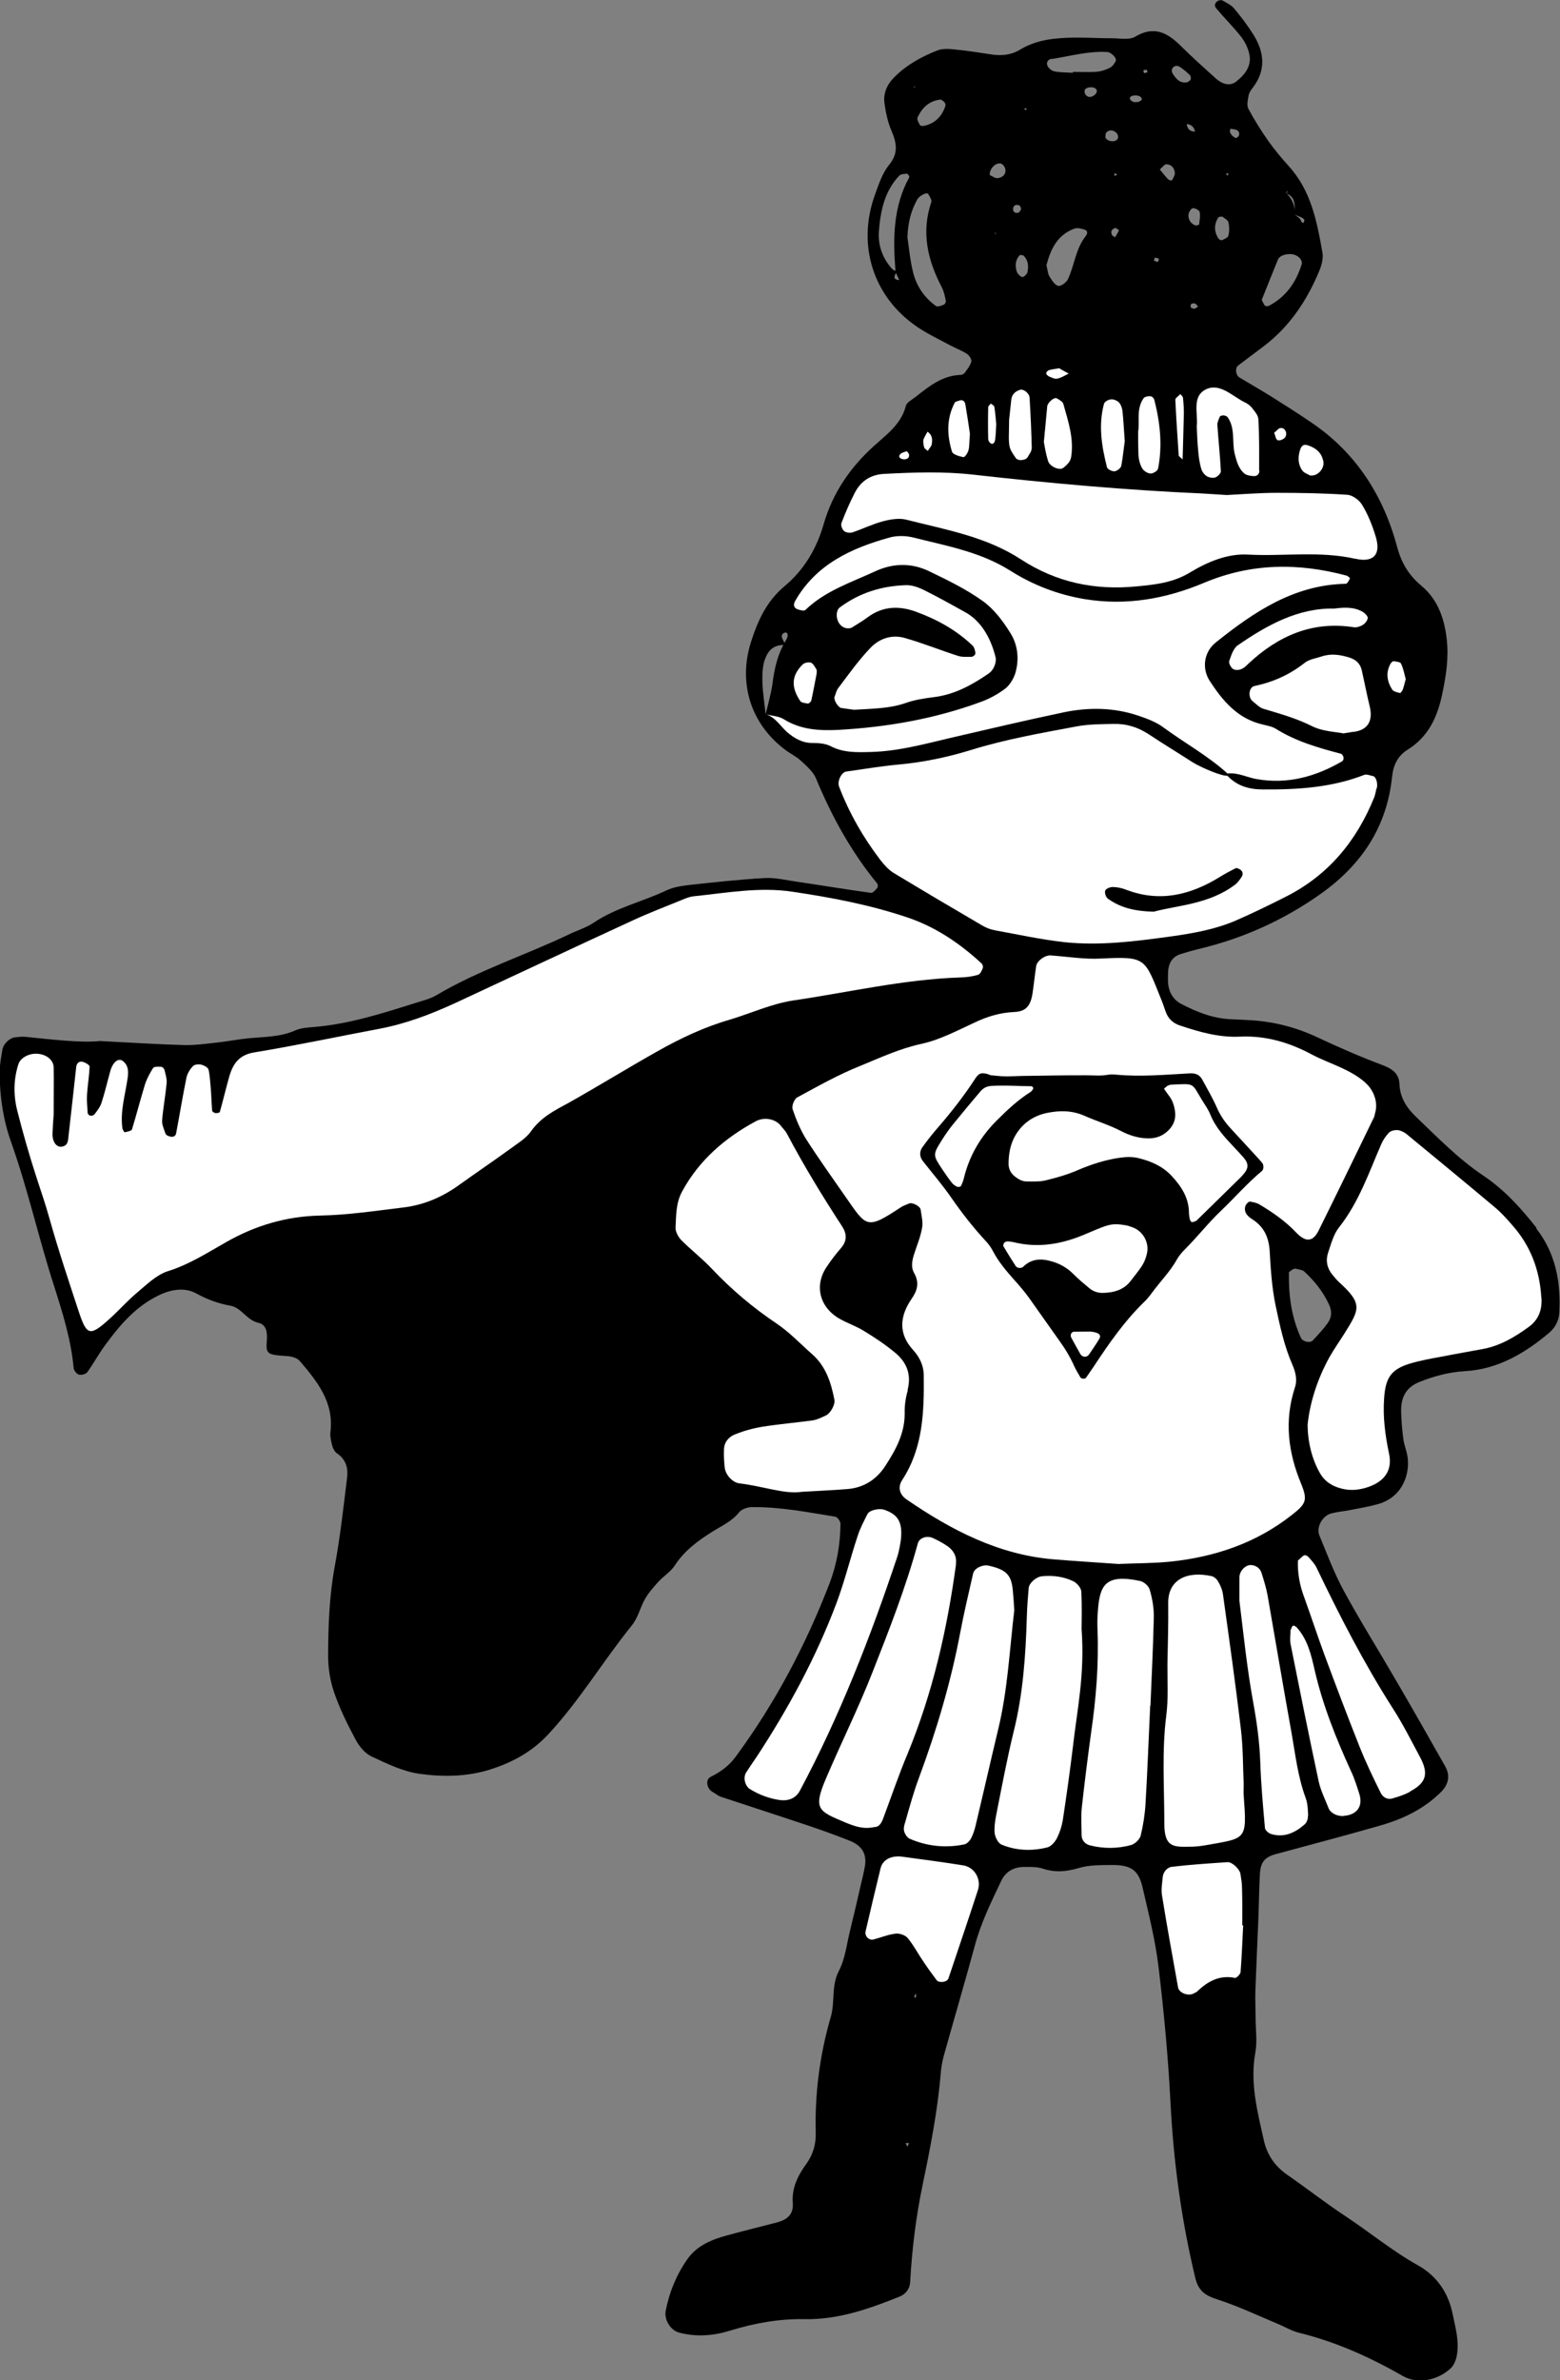
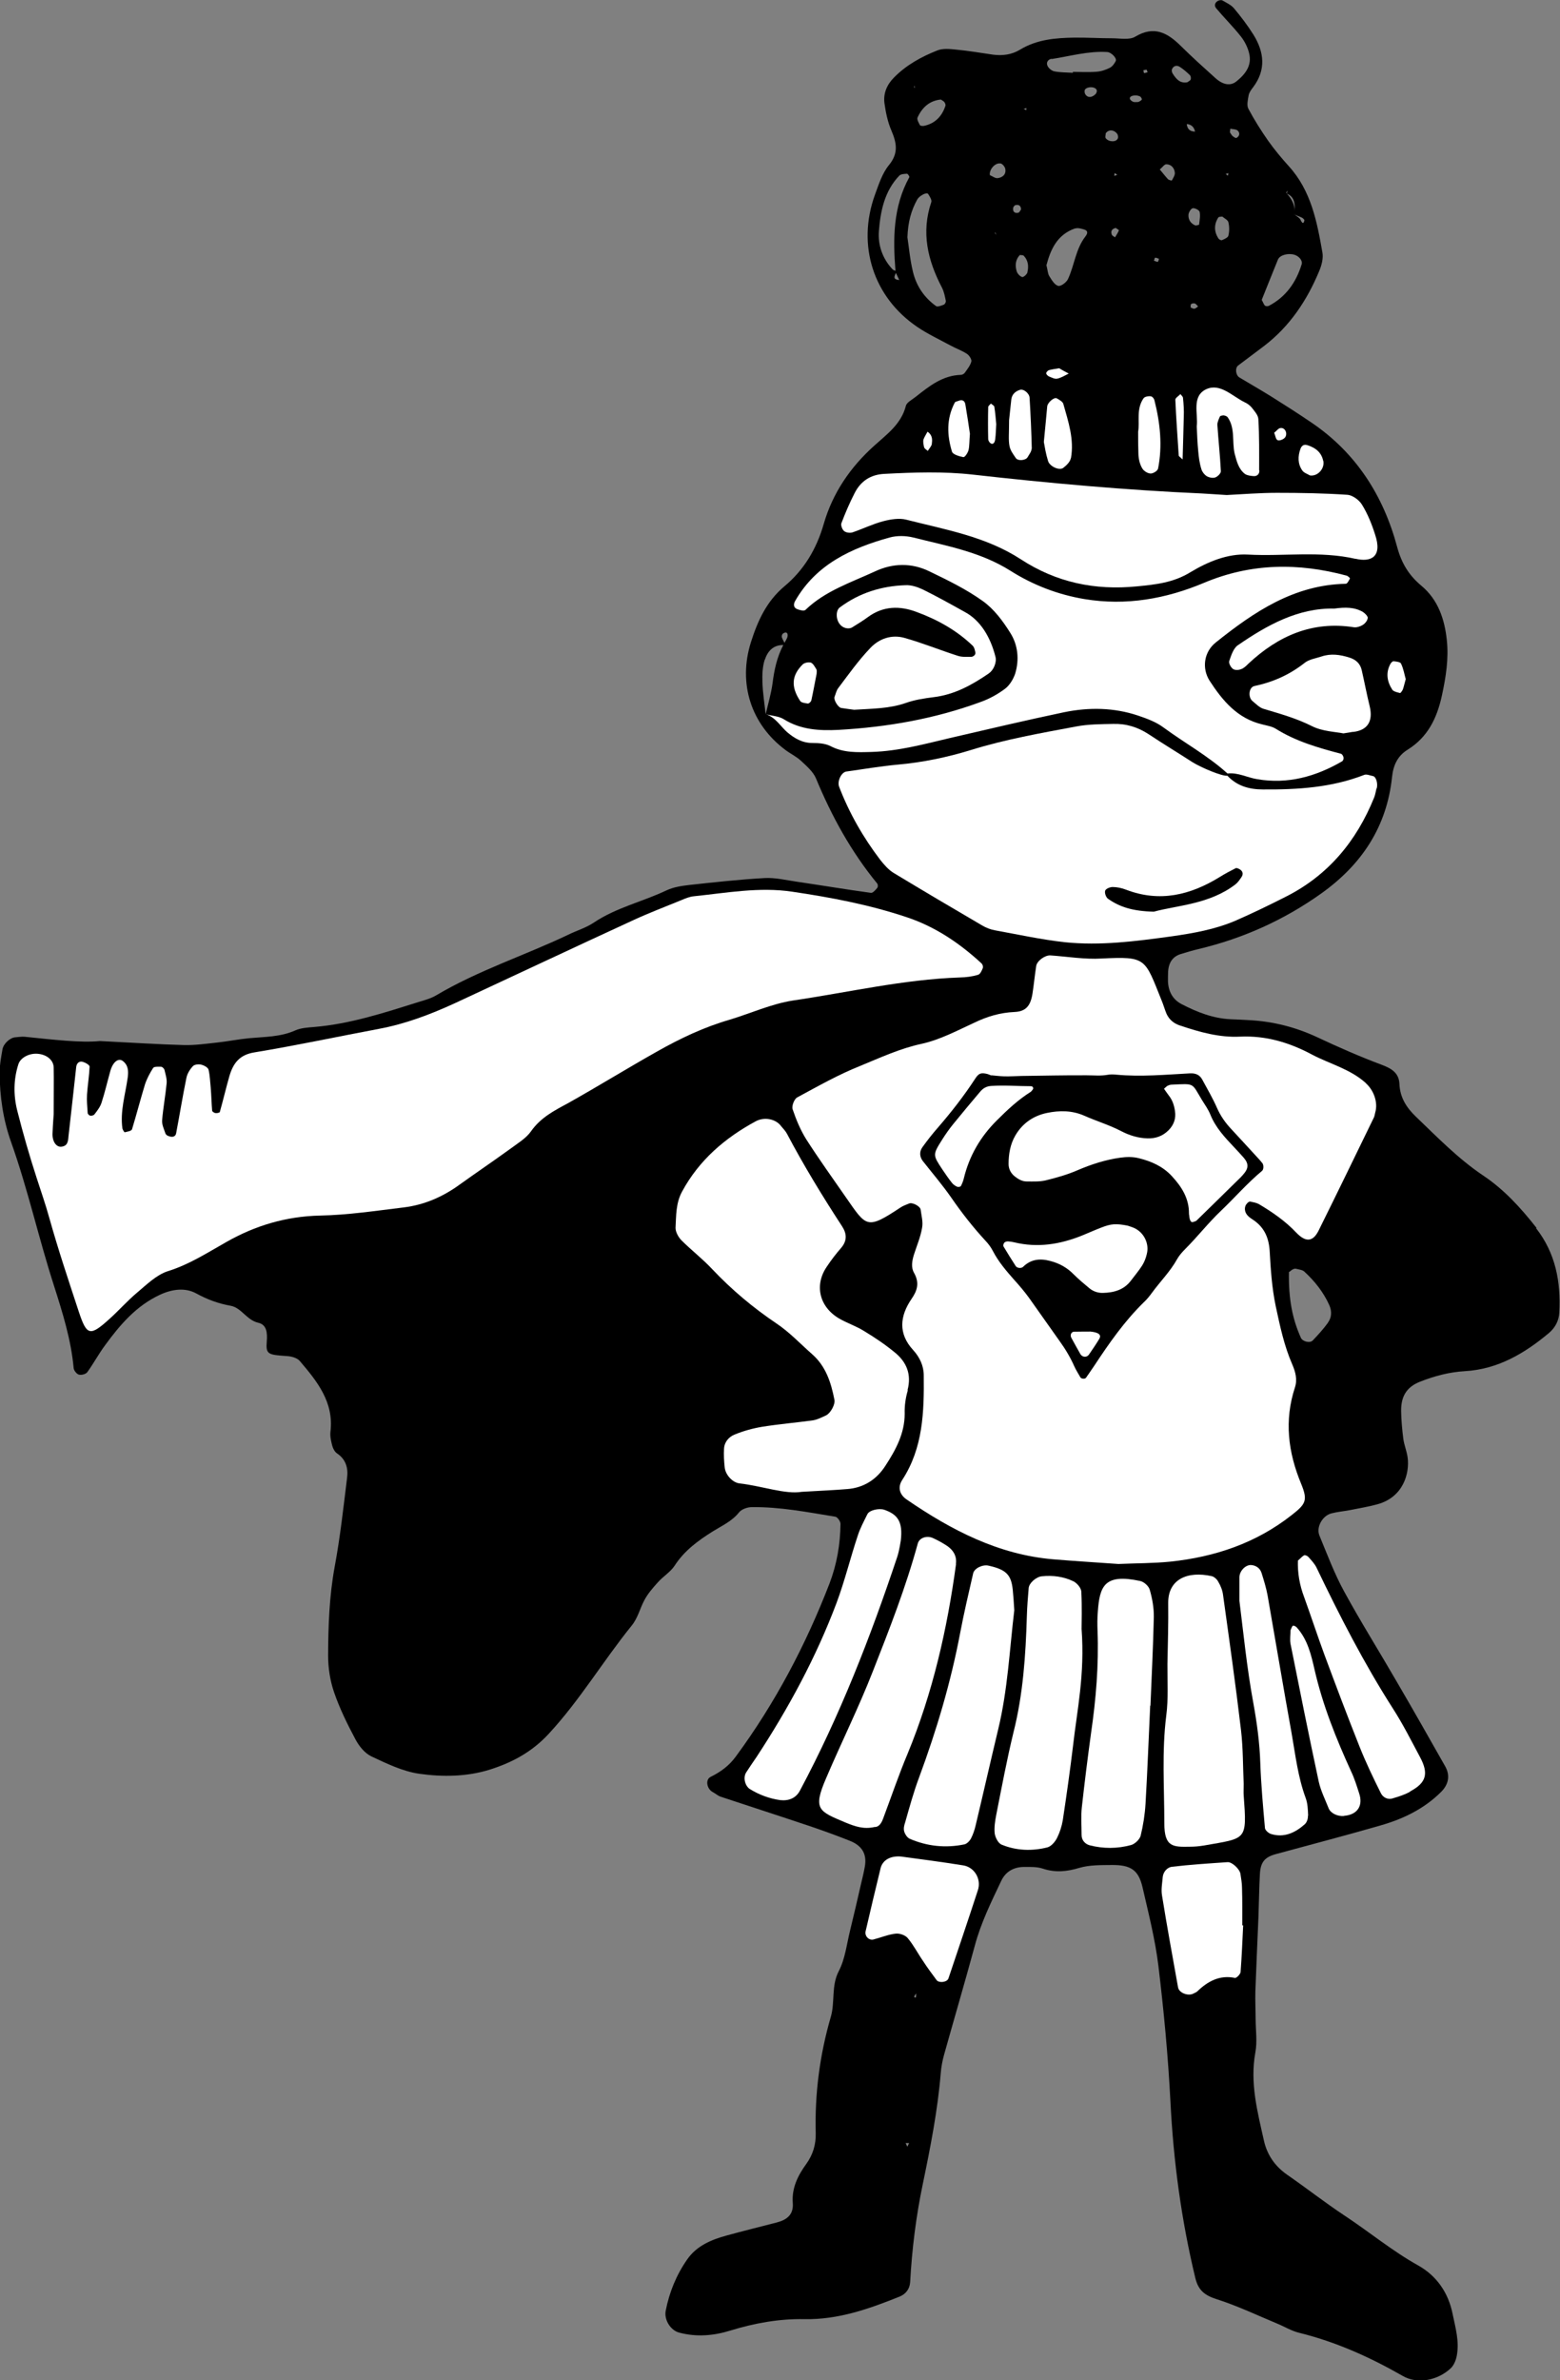
<svg xmlns="http://www.w3.org/2000/svg" id="Ebene_1" data-name="Ebene 1" viewBox="0 0 120.29 183.43">
  <rect x="0" y="0" width="120.29" height="183.43" fill="#808080" stroke="none" />
  <defs>
    <style>
      .cls-1 {
        fill: #fff;
      }
    </style>
  </defs>
  <g>
    <path d="M118.48,94.63c-1.2-1.53-2.5-2.96-4.12-4.04-1.92-1.29-3.52-2.94-5.18-4.53-.72-.69-1.23-1.47-1.27-2.52-.04-.84-.58-1.18-1.34-1.47-1.69-.63-3.35-1.36-4.99-2.13-1.67-.78-3.4-1.22-5.23-1.32-.48-.03-.97-.05-1.45-.07-1.36-.06-2.6-.55-3.78-1.16-.7-.36-1.03-.99-1.06-1.77,0-.24,0-.48.01-.72.04-.72.36-1.18.96-1.37.46-.14.92-.28,1.39-.39,3.43-.82,6.58-2.23,9.47-4.29,3.12-2.23,5.05-5.14,5.45-8.98.1-.94.45-1.63,1.21-2.1,1.55-.97,2.25-2.42,2.63-4.15.31-1.43.54-2.86.38-4.31-.17-1.59-.67-3.09-1.95-4.16-.96-.8-1.53-1.72-1.87-2.97-1.06-3.97-3.17-7.29-6.64-9.63-1-.68-2.02-1.33-3.04-1.97-.82-.51-1.66-.99-2.49-1.49-.29-.17-.35-.73-.1-.92.67-.51,1.35-1.01,2.02-1.52,1.97-1.51,3.3-3.51,4.24-5.78.18-.43.32-.96.24-1.41-.42-2.38-.87-4.76-2.59-6.65-.57-.63-1.11-1.28-1.6-1.97-.55-.79-1.07-1.61-1.52-2.46-.14-.27-.04-.69.02-1.03.04-.22.2-.44.35-.63,1.01-1.35.85-2.71.02-4.05-.45-.71-.96-1.39-1.5-2.03-.22-.26-.57-.42-.88-.6-.08-.05-.22-.03-.32.01-.25.11-.36.37-.17.59.62.74,1.31,1.42,1.91,2.18.29.37.52.83.63,1.29.23.94-.29,1.61-.99,2.17-.44.35-1.01.28-1.61-.26-.9-.81-1.8-1.62-2.66-2.47-1.03-1.02-2.06-1.6-3.53-.72-.45.27-1.18.12-1.78.12-.97,0-1.93-.06-2.9-.05-1.46.02-2.9.14-4.2.93-.64.39-1.36.48-2.1.38-.95-.14-1.9-.3-2.86-.39-.47-.05-1-.1-1.42.07-1.24.49-2.4,1.13-3.35,2.1-.54.55-.82,1.22-.72,1.97.1.71.25,1.44.53,2.09.41.96.57,1.75-.18,2.67-.52.63-.79,1.49-1.08,2.28-1.42,3.9-.13,7.91,3.28,10.21.8.54,1.68.95,2.53,1.41.42.23.88.39,1.28.65.18.12.38.43.34.59-.08.31-.31.59-.5.86-.06.09-.2.17-.31.17-1.41.04-2.44.87-3.48,1.69-.27.22-.69.42-.76.7-.36,1.41-1.47,2.19-2.44,3.07-1.85,1.66-3.21,3.66-3.89,6.02-.56,1.95-1.53,3.56-3.04,4.82-1.37,1.15-2.05,2.65-2.57,4.28-1.02,3.2,0,6.36,2.67,8.34.39.29.84.5,1.19.83.43.4.93.83,1.15,1.35,1.21,2.92,2.71,5.65,4.72,8.1.06.07.07.27,0,.34-.13.16-.34.4-.48.38-1.91-.26-3.81-.58-5.72-.86-.83-.12-1.68-.33-2.5-.28-1.93.11-3.85.32-5.77.53-.6.07-1.22.16-1.76.41-1.85.88-3.89,1.33-5.62,2.49-.59.4-1.31.61-1.96.93-3.38,1.61-6.97,2.76-10.2,4.68-.41.24-.89.37-1.35.51-2.65.83-5.29,1.7-8.09,1.93-.48.04-.99.07-1.42.26-1.14.51-2.35.49-3.55.6-.84.08-1.67.25-2.51.34-.84.09-1.68.21-2.51.19-1.93-.05-3.86-.18-6.5-.31-1.47.15-3.63-.11-5.79-.33-.24-.02-.48.02-.72.04-.4.02-.92.48-1,.93-.1.59-.22,1.19-.22,1.79.01,1.82.27,3.63.88,5.34,1.3,3.65,2.13,7.43,3.32,11.11.66,2.07,1.31,4.14,1.51,6.33.02.19.24.46.41.5.19.05.53-.04.64-.19.49-.68.89-1.43,1.39-2.1,1.15-1.57,2.39-3.02,4.22-3.87.95-.44,1.95-.56,2.79-.1.86.47,1.7.78,2.65.95.84.15,1.23,1.1,2.13,1.31.64.14.72.74.66,1.45-.08.99.09,1.02,1.58,1.12.33.02.76.14.96.37,1.34,1.57,2.65,3.18,2.37,5.47-.04.35.05.72.14,1.07.06.22.19.47.37.59.7.47.87,1.16.77,1.9-.28,2.27-.53,4.56-.95,6.81-.42,2.28-.5,4.57-.51,6.86,0,.95.15,1.94.46,2.84.43,1.25,1.02,2.45,1.65,3.63.27.51.71,1.06,1.21,1.3,1.19.56,2.44,1.17,3.72,1.35,1.78.25,3.64.23,5.39-.31,1.73-.54,3.28-1.36,4.58-2.77,2.4-2.59,4.19-5.61,6.39-8.33.48-.59.63-1.29.96-1.92.27-.53.68-1,1.08-1.44.4-.45.96-.78,1.28-1.27.75-1.16,1.81-1.93,2.94-2.64.71-.44,1.48-.78,2.03-1.47.19-.24.64-.4.97-.4,2.18-.03,4.32.39,6.46.74.16.03.39.36.39.55-.02,1.58-.28,3.11-.85,4.6-1.84,4.76-4.2,9.23-7.23,13.34-.52.71-1.17,1.18-1.94,1.56-.42.21-.29.93.17,1.17.21.11.4.29.62.36,2.29.76,4.59,1.5,6.88,2.27,1.03.35,2.05.72,3.06,1.12.96.38,1.33,1.03,1.17,1.97-.08.47-.2.94-.31,1.41-.27,1.18-.54,2.35-.83,3.53-.26,1.05-.38,2.19-.87,3.13-.6,1.15-.28,2.38-.62,3.54-.85,2.92-1.24,5.91-1.16,8.96.02.88-.22,1.66-.73,2.37-.65.89-1.13,1.86-1.04,3.01.07.91-.47,1.3-1.24,1.5-1.28.33-2.57.65-3.85,1-1.18.32-2.31.79-3.04,1.83-.84,1.2-1.39,2.53-1.67,3.98-.13.7.38,1.51,1.05,1.68,1.33.35,2.64.24,3.93-.16,1.86-.57,3.77-.92,5.71-.88,2.61.05,4.99-.79,7.35-1.74.47-.19.78-.59.81-1.11.14-2.54.45-5.05.97-7.54.59-2.84,1.15-5.68,1.39-8.58.04-.48.13-.96.26-1.42.78-2.79,1.6-5.57,2.36-8.37.47-1.77,1.27-3.39,2.05-5.03.34-.71.97-1.06,1.76-1.06.48,0,.99-.02,1.44.13.97.32,1.86.23,2.82-.06.79-.23,1.67-.21,2.51-.22,1.46-.01,2.05.39,2.36,1.72.46,2,.97,4,1.22,6.03.42,3.48.75,6.97.93,10.47.23,4.6.84,9.13,1.92,13.61.23.96.74,1.34,1.64,1.63,1.6.51,3.13,1.24,4.69,1.89.56.23,1.09.56,1.67.7,2.84.7,5.47,1.88,8,3.33,1.12.65,2.69.35,3.7-.6.24-.23.4-.62.46-.96.21-1.1-.1-2.15-.32-3.22-.33-1.65-1.24-2.94-2.64-3.73-2.01-1.12-3.78-2.59-5.69-3.85-1.51-1-2.94-2.12-4.43-3.15-.95-.66-1.55-1.55-1.79-2.63-.5-2.23-1.09-4.45-.66-6.8.15-.82.03-1.68.02-2.53,0-.72-.04-1.45-.02-2.17.07-1.93.16-3.86.24-5.79.04-1.09.05-2.18.11-3.26.05-.93.39-1.3,1.23-1.53,2.68-.73,5.37-1.43,8.04-2.2,1.76-.5,3.39-1.28,4.71-2.6.56-.56.71-1.25.31-1.96-1.25-2.21-2.5-4.41-3.78-6.6-1.33-2.3-2.75-4.56-4.02-6.89-.75-1.37-1.3-2.85-1.9-4.3-.27-.65.24-1.54.93-1.71.46-.12.95-.16,1.42-.25.71-.14,1.43-.26,2.12-.45,1.99-.54,2.5-2.38,2.33-3.62-.07-.48-.26-.93-.33-1.41-.09-.72-.16-1.44-.17-2.16-.01-1.05.36-1.82,1.44-2.25,1.14-.45,2.28-.75,3.5-.82,2.52-.15,4.59-1.37,6.47-2.95.47-.4.76-.95.79-1.58.12-2.35-.29-4.56-1.79-6.48ZM100.58,16.99c-.07.29-.16.24-.31-.07-.08-.15-.28-.25-.43-.37.19.08.38.14.56.23.08.04.19.15.18.21ZM99.83,16.55s0,0-.01,0c.08-.65-.17-1.18-.59-1.63.75.34.58,1.03.6,1.64ZM99.31,14.67l-.09.23s-.03-.04-.05-.06l.14-.16ZM98.55,19.99c.14-.33.76-.5,1.25-.36.38.11.66.47.57.74-.43,1.39-1.21,2.51-2.53,3.2-.08.04-.23.04-.29-.01-.09-.06-.12-.2-.26-.45.39-.97.82-2.05,1.26-3.13ZM72.56,7.68c.09.06.2.11.26.19.06.08.11.21.08.29-.27.81-.8,1.36-1.65,1.54-.1.02-.28,0-.31-.05-.1-.18-.25-.44-.19-.59.35-.77.91-1.3,1.8-1.39ZM70.55,6.75s-.02,0-.06.01l.03-.18.03.17ZM69.08,21.03c.09.18.17.36.26.55-.54-.04-.35-.31-.26-.55ZM69.05,20.87c-.08-.03-.18-.06-.23-.12-.78-.82-1.13-1.88-1.05-2.93.12-1.54.43-3.09,1.57-4.28.12-.13.4-.14.6-.15.06,0,.2.21.18.26-1.26,2.28-1.27,4.74-1.07,7.23ZM72.8,23.47c-.2.08-.5.2-.62.12-.91-.65-1.52-1.55-1.78-2.63-.23-.93-.31-1.89-.43-2.67.04-1.15.28-2.06.76-2.92.16-.28.73-.59.84-.42.12.19.3.46.24.63-.79,2.33-.28,4.48.82,6.58.16.31.23.67.3,1.02.02.09-.06.26-.14.29ZM94.87,9.92c.19.04.43.03.56.14.21.19.15.44-.09.57-.06.03-.21-.07-.3-.15-.08-.07-.13-.18-.2-.28,0-.1.02-.19.03-.29ZM94.72,13.34l-.03.2-.18-.13.21-.07ZM93.96,16.75c.04-.06.19-.04.29-.06.16.14.43.26.47.44.08.33.08.7,0,1.03-.03.15-.31.27-.5.35-.06.03-.22-.06-.27-.13-.34-.54-.35-1.09,0-1.63ZM92.5,16.31c.07.32,0,.66-.04,1,0,.03-.18.05-.27.07-.37-.14-.56-.44-.55-.8,0-.19.17-.48.32-.53.15-.04.51.14.54.27ZM92.38,23.62c-.09.06-.18.16-.28.17-.09.02-.19-.06-.29-.09,0-.09-.01-.22.03-.26.08-.06.21-.08.3-.05.09.03.16.15.24.22ZM92.15,10.14c-.39,0-.6-.19-.64-.58.36.03.56.23.64.58ZM90.37,5.34c.1-.25.34-.34.58-.2.29.18.55.41.8.65.07.07.1.24.06.34-.03.09-.17.14-.25.21-.58.11-.87-.26-1.13-.66-.06-.09-.1-.25-.06-.34ZM89.93,12.66c.38,0,.63.29.66.65.02.19-.13.41-.23.6,0,.02-.23-.03-.3-.1-.22-.24-.42-.5-.63-.75.21-.17.35-.4.5-.4ZM89.07,19.86c.1,0,.2.05.3.09-.03.08-.06.23-.09.23-.1,0-.2-.06-.3-.09.03-.08.06-.23.09-.23ZM88.42,5.37s.05.13.07.2c-.09.02-.18.06-.27.06-.02,0-.04-.14-.06-.21.09-.02.18-.06.26-.04ZM87.92,7.44c.07.04.15.2.12.24-.06.09-.18.13-.26.18-.13,0-.25.02-.36,0-.1-.03-.21-.1-.27-.19-.17-.26.38-.43.77-.23ZM86.02,17.56c.09.06.27.17.26.19-.08.19-.19.36-.3.54-.09-.07-.22-.12-.25-.21-.1-.27.01-.44.29-.51ZM85.92,13.56l.02-.22.22.13-.25.09ZM86.19,10.67c-.11.3-.7.29-.93-.02-.06-.08,0-.23,0-.37.2-.31.63-.31.89.04.06.08.08.25.05.35ZM81.09,4.55c1.42-.22,2.83-.63,4.29-.54.31.02.77.48.65.7-.1.2-.26.42-.46.52-.32.16-.68.28-1.03.3-.6.05-1.21.01-1.81.01,0,.02,0,.05,0,.07-.48-.03-.96-.02-1.43-.11-.2-.04-.45-.24-.53-.43-.12-.26.05-.5.32-.54ZM84.49,7.24c-.31.32-.67.31-.83-.03-.04-.09-.04-.26.01-.32.21-.24.78-.22.89.04.04.08,0,.24-.08.31ZM82.91,17.61c.19-.07.46.01.67.07.31.09.32.28.11.55-.75.97-.84,2.21-1.34,3.28-.12.26-.56.58-.76.52-.28-.08-.5-.46-.68-.75-.12-.19-.12-.45-.22-.84.31-1.17.8-2.35,2.21-2.84ZM79.15,8.33l-.02.16-.2-.1.23-.06ZM79.23,20.98c-.04.16-.31.4-.41.37-.17-.05-.36-.25-.42-.43-.14-.45-.11-.9.24-1.27.11.02.25,0,.31.07.34.36.38.82.27,1.26ZM78.31,15.81c.27-.07.42.07.42.34-.07.08-.12.22-.2.24-.28.07-.44-.07-.41-.34,0-.09.11-.23.19-.25ZM77.14,12.59c.16.03.36.27.38.45.07.42-.24.65-.6.69-.19.02-.39-.15-.59-.23-.08-.41.4-.98.81-.9ZM76.83,18.1l-.13-.16s.03-.01.05-.02l.08.18ZM60.37,48.83c.23-.17.4-.08.36.2-.03.18-.15.34-.24.51-.07-.14-.15-.28-.2-.42-.03-.08.01-.24.08-.29ZM58.98,50.84c.21-.67.66-1.14,1.42-1.13-.49.93-.7,1.92-.83,2.95-.11.81-.35,1.6-.53,2.39-.09-.82-.22-1.63-.25-2.46-.02-.59,0-1.2.18-1.76ZM69.97,165.45l-.14-.29h.27s-.14.29-.14.29ZM70.65,153.63c-.01.12-.01.31-.04.31-.17.02-.14-.11.04-.31ZM89.16,94.35c-1.15.32-2.31.63-3.46,1-.39.12-.73.77-.63,1.19.48,1.99.88,4,1.48,5.95.74,2.43,1.31,4.9,1.87,7.36.08.35.12.71.09,1.07-.02.2-.17.47-.33.57-.18.11-.48.11-.68.03-.32-.14-.65-.33-.88-.59-.8-.91-1.6-1.8-2.31-2.78-1.39-1.96-2.71-3.99-4.07-5.97-.35-.48-.7-1.04-1.18-1.35-.88-.54-1.38-1.24-1.63-2.25-.18-.65-.73-1.22-1.15-1.81-.62-.88-1.3-1.72-1.9-2.63-.6-.91-.24-1.89.85-2.33.66-.26,1.36-.45,2.04-.68.35-.12.71-.23,1-.42.15-.12.3-.44.26-.6-.26-.8-.56-1.59-.88-2.37-.21-.56-.45-1.1-.68-1.66-.18-.47.15-1.1.59-1.09,2.54.14,5.02-.48,7.72-.7,1.62-.18,2.21-.08,2.48,2.01.32,2.43,1.27,4.64,2.03,6.92.17.48-.12.97-.62,1.12ZM102.39,101.95c-.35.48-.75.92-1.16,1.35-.22.24-.79.09-.92-.2-.65-1.45-.96-2.96-.92-5.09,0,.1.28-.3.55-.23.22.06.49.08.64.22.8.74,1.47,1.58,1.92,2.58.21.48.19.95-.11,1.36Z" />
    <path class="cls-1" d="M106.14,60.76c-.06.23-.09.48-.18.7-1.36,3.36-3.54,6-6.82,7.65-1.28.65-2.58,1.28-3.91,1.86-1.56.66-3.2.95-4.88,1.19-2.77.38-5.5.74-8.28.45-1.78-.2-3.57-.59-5.33-.91-.35-.06-.71-.2-1.01-.38-2.28-1.33-4.56-2.68-6.83-4.05-.39-.24-.73-.63-1.03-1.01-1.31-1.72-2.39-3.6-3.17-5.64-.15-.42.17-1.1.56-1.16,1.31-.18,2.63-.41,3.94-.53,1.93-.17,3.82-.56,5.67-1.13,2.64-.82,5.38-1.3,8.1-1.81.94-.18,1.9-.18,2.87-.2.98-.03,1.89.24,2.74.8,1.1.73,2.24,1.42,3.34,2.13.71.45,2.36,1.13,2.72,1.06.74.79,1.68,1.06,2.74,1.06,2.66.02,5.29-.14,7.81-1.12.18-.08.45.05.68.09.24.05.39.56.29.95Z" />
    <path class="cls-1" d="M104.1,44.57c-.09.17-.21.42-.33.42-3.99.08-7.07,2.16-10.02,4.52-.92.73-1.09,1.99-.48,2.95,1,1.54,2.15,2.92,4.07,3.37.35.09.74.15,1.03.33,1.56.98,3.29,1.47,5.03,1.93.09.02.18.18.2.29.02.09-.03.24-.11.29-2.03,1.18-4.19,1.78-6.54,1.38-.77-.12-1.48-.53-2.3-.44-1.5-1.36-3.32-2.36-4.94-3.55-.56-.42-1.27-.68-1.95-.91-1.87-.63-3.81-.65-5.71-.26-2.95.62-5.88,1.31-8.81,1.99-1.99.47-3.97,1.01-6.03,1.07-1.09.03-2.16.08-3.17-.45-.41-.21-.94-.24-1.39-.24-.79,0-1.39-.36-1.95-.83-.53-.47-.89-1.13-1.62-1.38.45.12.98.14,1.36.38,1.31.82,2.77.89,4.2.82,3.76-.21,7.44-.85,10.97-2.15.68-.24,1.33-.6,1.9-1.03.35-.27.63-.74.77-1.16.33-1.09.21-2.21-.38-3.14-.57-.91-1.25-1.83-2.12-2.45-1.27-.91-2.69-1.6-4.1-2.28-1.38-.68-2.84-.65-4.22,0-1.84.85-3.84,1.5-5.35,2.96-.11.11-.45.02-.65-.06-.26-.11-.3-.35-.15-.62,1.62-2.84,4.34-4.08,7.3-4.9.56-.15,1.22-.14,1.8,0,2.57.65,5.18,1.1,7.51,2.57,1.72,1.09,3.66,1.84,5.71,2.18,3.2.53,6.27-.02,9.2-1.25,3.63-1.53,7.27-1.56,11-.56.11.03.26.18.26.21Z" />
    <path class="cls-1" d="M108.4,52.32c-.11.38-.15.6-.23.82-.05.11-.17.27-.21.27-.21-.05-.48-.11-.59-.24-.41-.62-.53-1.3-.17-1.98.05-.11.18-.24.26-.23.2.02.53.06.57.18.2.41.27.88.36,1.18Z" />
    <path class="cls-1" d="M62.97,51.92c-.14.7-.26,1.38-.41,2.06-.03.11-.18.24-.26.24-.21-.03-.51-.06-.6-.2-.73-1.1-.66-1.98.21-2.83.14-.12.45-.18.63-.12.17.08.29.32.41.51.05.09.02.23.02.33Z" />
    <path class="cls-1" d="M105.46,47.64c-.02.2-.21.42-.39.53-.2.12-.47.2-.68.17-3.2-.5-5.83.66-8.13,2.81-.17.17-.35.35-.56.42-.2.08-.48.09-.63-.02-.17-.12-.33-.44-.29-.59.15-.44.32-.98.65-1.22,2.28-1.57,4.67-2.9,7.47-2.84.82-.11,1.54-.12,2.19.26.17.11.39.33.38.48Z" />
    <path class="cls-1" d="M104.32,56.4c-.12.02-.24.05-.73.12-.59-.12-1.62-.15-2.43-.56-1.19-.6-2.45-.95-3.72-1.33-.32-.09-.59-.38-.86-.6-.36-.29-.29-1.07.15-1.16,1.42-.3,2.69-.86,3.85-1.77.35-.29.88-.36,1.33-.51.71-.24,1.42-.14,2.12.08.5.15.85.45.97.97.21.92.39,1.87.62,2.81.27,1.15-.18,1.84-1.3,1.96Z" />
    <path class="cls-1" d="M76.26,51.89c-1.3.89-2.66,1.65-4.28,1.84-.71.09-1.44.2-2.12.44-1.28.45-2.6.44-4,.53-.29-.03-.63-.09-1-.14-.24-.05-.59-.62-.51-.85.09-.23.14-.48.27-.66.8-1.06,1.57-2.15,2.48-3.1.68-.73,1.65-1.07,2.64-.79,1.39.39,2.74.94,4.11,1.38.33.11.7.08,1.04.08.11,0,.26-.09.3-.2.05-.09,0-.23-.03-.35-.03-.11-.08-.23-.15-.3-1.24-1.19-2.71-2.01-4.31-2.6-1.31-.5-2.6-.48-3.78.39-.39.29-.8.53-1.21.79-.29.17-.73.05-.95-.24-.32-.39-.32-1.07,0-1.3,1.5-1.12,3.22-1.65,5.05-1.71.47-.03.97.15,1.39.35,1.07.53,2.13,1.12,3.19,1.71,1.22.65,1.99,1.95,2.37,3.46.11.41-.14,1.03-.51,1.27Z" />
    <path class="cls-1" d="M104.53,43.07c-2.75-.63-5.53-.18-8.3-.33-1.57-.09-3.11.56-4.44,1.36-1.3.8-2.66.95-4.13,1.09-3.23.32-6.21-.3-8.95-2.09-2.69-1.75-5.8-2.28-8.83-3.05-.54-.14-1.21-.03-1.78.12-.8.21-1.57.59-2.37.86-.2.06-.5.02-.65-.11-.14-.12-.26-.44-.2-.6.3-.79.63-1.56,1.01-2.3.47-.94,1.24-1.45,2.3-1.5,2.3-.12,4.56-.2,6.86.06,5.86.66,11.74,1.19,17.64,1.45.6.03,1.21.08,1.9.12,1.22-.06,2.55-.17,3.87-.17,1.8,0,3.61.03,5.41.15.41.02.92.39,1.15.76.44.71.76,1.51,1.01,2.3.59,1.75-.33,2.15-1.51,1.87Z" />
    <path class="cls-1" d="M82.41,28.79c-.29.14-.57.32-.88.39-.2.05-.44-.09-.65-.17-.09-.05-.2-.15-.21-.24,0-.08.12-.21.2-.24.21-.06.44-.09.8-.15.18.11.45.26.74.41Z" />
-     <path class="cls-1" d="M70.09,35.02c.05.24-.11.38-.38.38-.29-.02-.45-.17-.33-.35.09-.15.33-.21.53-.27.03,0,.17.15.18.24Z" />
    <path class="cls-1" d="M71.86,34.19c-.03.2-.21.38-.32.56-.09-.08-.2-.14-.26-.23-.05-.09-.05-.23-.08-.33,0-.12-.03-.24.02-.35.08-.2.2-.38.3-.57.35.23.39.57.33.92Z" />
    <path class="cls-1" d="M74.79,33.43c-.05.56-.03.94-.11,1.27-.06.21-.27.53-.39.53-.32-.06-.8-.2-.88-.41-.39-1.27-.44-2.55.21-3.79.03-.08.18-.09.29-.14.29-.11.48-.02.53.29.14.82.26,1.63.35,2.25Z" />
    <path class="cls-1" d="M76.82,32.68c-.03.45-.03.8-.08,1.16-.03.32-.2.44-.36.32-.09-.06-.17-.2-.18-.3-.02-.83-.02-1.66,0-2.49,0-.09.14-.18.21-.27.09.09.24.15.26.24.08.48.11.95.15,1.35Z" />
    <path class="cls-1" d="M79.54,34.6c0,.2-.18.42-.3.63-.14.26-.76.32-.92.06-.2-.29-.42-.59-.48-.92-.09-.47-.03-.95-.03-1.99.02-.15.09-.88.17-1.59.05-.39.29-.62.65-.74.29-.11.74.26.76.6.08,1.31.14,2.63.17,3.94Z" />
    <path class="cls-1" d="M82.57,35.31c-.05.29-.35.57-.6.76-.33.21-1.06-.15-1.16-.56-.17-.54-.26-1.12-.32-1.45.11-1.09.18-1.9.26-2.74.03-.3.54-.74.74-.62.2.11.45.26.5.42.39,1.38.85,2.74.59,4.19Z" />
-     <path class="cls-1" d="M86.73,34.01c-.08.5-.14,1.21-.27,1.9-.05.18-.33.39-.51.41-.2.02-.54-.15-.59-.3-.41-1.62-.68-3.25-.23-4.91.05-.15.33-.32.53-.33.2-.03.47.09.62.23.15.17.24.42.27.65.08.71.11,1.44.18,2.36Z" />
    <path class="cls-1" d="M89.28,36.14c-.03.15-.33.33-.51.35-.2.02-.45-.12-.6-.27-.15-.17-.24-.41-.3-.62-.06-.23-.09-.47-.09-.71-.02-.48-.02-.95-.02-1.62.14-.74-.17-1.74.42-2.58.06-.08.18-.12.29-.14.12-.02.26-.03.35.02.09.06.18.18.2.29.44,1.75.63,3.51.27,5.29Z" />
    <path class="cls-1" d="M91.28,32.1c-.02,1.07-.06,2.13-.09,3.31-.18-.18-.29-.24-.3-.3-.09-1.44-.2-2.87-.26-4.29-.02-.15.26-.3.39-.45.08.11.2.2.2.3.05.48.08.97.06,1.44Z" />
    <path class="cls-1" d="M102.04,35.52c.12.6-.44,1.21-1.03,1.12-.2-.12-.47-.2-.59-.38-.36-.51-.35-1.1-.14-1.68.11-.27.29-.36.57-.26.6.2,1.04.54,1.18,1.19Z" />
    <path class="cls-1" d="M99.08,33.72c-.11.15-.44.27-.57.2-.14-.06-.17-.36-.26-.57.17-.12.32-.35.48-.36.36-.06.59.42.35.74Z" />
    <path class="cls-1" d="M97.11,36.27c0,.29-.2.45-.47.42-.23-.02-.48-.05-.65-.17-.5-.39-.63-.98-.79-1.57-.21-.92.06-1.95-.54-2.8-.06-.08-.2-.12-.3-.14-.09,0-.26.03-.29.08-.09.21-.21.45-.2.66.08,1.19.21,2.37.27,3.57,0,.17-.26.42-.45.48-.18.06-.47,0-.65-.11-.18-.12-.36-.35-.41-.56-.14-.45-.2-.92-.24-1.41-.06-.59-.08-1.19-.11-1.86.12-.97-.42-2.33.74-2.87,1.06-.48,1.99.53,2.93,1,.21.09.42.24.57.42.21.27.5.59.51.89.08,1.31.06,2.63.06,3.94Z" />
    <path class="cls-1" d="M108.73,138.08c-.41.23-.88.38-1.33.51-.41.14-.77-.09-.92-.39-.59-1.18-1.16-2.37-1.65-3.6-.94-2.36-1.83-4.72-2.71-7.09-.54-1.47-1.03-2.96-1.56-4.43-.35-.92-.51-1.86-.48-2.81.18-.15.32-.32.48-.41.08-.03.26.05.32.12.24.27.5.54.65.86,1.77,3.69,3.64,7.33,5.85,10.79.79,1.22,1.44,2.52,2.12,3.79s.48,1.98-.77,2.64Z" />
    <path class="cls-1" d="M103.64,139.95c-.5.05-1.04-.21-1.19-.59-.27-.68-.6-1.34-.76-2.04-.76-3.54-1.47-7.09-2.18-10.64-.06-.35,0-.71,0-1.04.06-.14.11-.29.18-.35.06-.03.23.05.29.12.86.94,1.13,2.16,1.39,3.29.63,2.74,1.66,5.29,2.81,7.81.26.54.44,1.13.62,1.69.33.97-.14,1.66-1.16,1.74Z" />
    <path class="cls-1" d="M100.85,139.93c.02.23-.08.51-.23.65-.74.66-1.6,1.07-2.61.76-.2-.06-.45-.29-.47-.45-.15-1.68-.3-3.34-.36-5.02-.05-1.57-.26-3.1-.54-4.64-.5-2.72-.77-5.47-1.07-7.86v-1.81c0-.47.44-.95.88-.95.39.02.7.24.82.59.18.57.36,1.15.47,1.74.62,3.55,1.22,7.12,1.86,10.67.29,1.65.48,3.32,1.07,4.93.17.44.18.94.2,1.41Z" />
    <path class="cls-1" d="M92.81,142.23c-.35.06-.71.09-1.07.09-1.27.02-1.96.05-1.96-1.8,0-2.78-.2-5.55.15-8.31.17-1.3.08-2.64.09-3.97.03-1.57.08-3.13.06-4.7-.02-1.83,1.48-2.49,3.36-2.07.2.05.42.26.51.45.18.3.32.66.36,1.01.48,3.45.97,6.91,1.38,10.38.17,1.44.15,2.89.21,4.17,0,.41-.02.65,0,.88.26,3.54.23,3.28-3.08,3.87Z" />
    <path class="cls-1" d="M88.97,124.62c-.05,2.28-.17,4.56-.26,6.83h-.02c-.12,2.52-.21,5.03-.36,7.56-.05.83-.18,1.66-.38,2.48-.08.27-.44.62-.73.7-1.06.29-2.15.29-3.2.02-.32-.09-.62-.36-.62-.79,0-.71-.06-1.44.02-2.15.21-1.9.45-3.81.71-5.71.38-2.61.6-5.23.5-7.89-.02-.47-.02-.95.02-1.44.14-1.99.5-2.98,3.26-2.39.3.06.66.39.74.66.2.68.33,1.41.32,2.12Z" />
    <path class="cls-1" d="M82.74,134.55c-.23,1.9-.5,3.82-.79,5.73-.08.47-.23.94-.44,1.36-.15.3-.45.65-.74.73-1.19.3-2.4.26-3.54-.21-.26-.11-.48-.54-.53-.86-.05-.47.03-.97.12-1.44.42-2.12.82-4.26,1.33-6.36.74-2.93.94-5.94,1.03-8.95.02-.73.08-1.44.14-2.16.03-.39.57-.86,1-.91.86-.09,1.69.02,2.46.39.27.14.59.51.6.8.06,1.19.02,2.4.02,2.87.26,3.54-.35,6.26-.66,9.01Z" />
    <path class="cls-1" d="M78.21,124.1c-.36,2.98-.5,6.12-1.24,9.17-.59,2.46-1.15,4.94-1.74,7.41-.08.35-.2.7-.36,1.01-.11.2-.32.41-.51.45-1.45.3-2.87.15-4.23-.44-.18-.09-.35-.35-.41-.56-.06-.23,0-.48.08-.71.33-1.16.65-2.33,1.07-3.45,1.35-3.64,2.45-7.34,3.17-11.15.29-1.53.65-3.05,1-4.58.09-.39.74-.7,1.19-.59,1.35.3,1.74.7,1.86,1.84.05.48.08.95.12,1.59Z" />
    <path class="cls-1" d="M73.72,120.53c-.68,5.02-1.8,9.93-3.73,14.61-.7,1.66-1.27,3.36-1.9,5.03-.12.33-.33.65-.65.63-.86.2-1.54-.06-2.21-.33-2.09-.88-2.58-1-1.53-3.43,1.18-2.77,2.52-5.46,3.61-8.25,1.27-3.23,2.54-6.47,3.46-9.84.12-.44.7-.63,1.16-.42.33.15.65.32.95.51.56.33.92.82.83,1.48Z" />
    <path class="cls-1" d="M69.46,118.72c-.02.08-.09.68-.27,1.25-2.07,6.2-4.43,12.26-7.51,18.03-.3.57-.85.8-1.51.73-.85-.12-1.63-.41-2.36-.86-.36-.24-.53-.88-.27-1.28s.53-.8.8-1.19c2.46-3.75,4.59-7.68,6.17-11.88.63-1.69,1.06-3.46,1.63-5.17.18-.57.47-1.1.74-1.65.15-.32.89-.48,1.3-.35,1.04.36,1.45.92,1.28,2.37Z" />
    <path class="cls-1" d="M75.79,74.59c-.08.2-.2.48-.36.53-.45.14-.94.2-1.42.21-4.35.15-8.6,1.15-12.89,1.78-1.65.26-3.22.98-4.84,1.47-1.98.57-3.84,1.45-5.62,2.46-2.31,1.3-4.56,2.69-6.88,3.99-1.06.57-2.09,1.1-2.83,2.15-.39.56-1.06.95-1.65,1.39-1.27.92-2.57,1.8-3.84,2.71-1.3.95-2.72,1.57-4.31,1.77-2.16.26-4.32.59-6.48.63-2.61.06-4.99.77-7.22,2.04-1.47.83-2.87,1.74-4.52,2.25-.88.29-1.62,1.03-2.36,1.65-.74.62-1.38,1.35-2.09,1.99-1.53,1.39-1.78,1.35-2.39-.48-.79-2.4-1.6-4.81-2.28-7.24-.29-1.06-.65-2.07-.98-3.1-.56-1.72-1.06-3.46-1.5-5.2-.3-1.19-.29-2.4.09-3.58.15-.47.79-.85,1.47-.8.7.05,1.24.48,1.25,1.06.02.97,0,1.93,0,3.6,0,.02-.06.74-.09,1.47-.03.62.29,1.09.7,1.03.47-.06.5-.42.53-.79.2-1.8.41-3.6.6-5.38.05-.3.26-.45.53-.36.2.06.5.24.5.36-.03.71-.15,1.42-.2,2.15-.03.47.02.94.05,1.42,0,.08.12.2.2.21.11.02.27-.02.33-.11.21-.27.44-.57.54-.89.26-.8.45-1.63.68-2.45.2-.7.62-1.01.95-.77.44.33.45.79.39,1.27-.18,1.31-.6,2.6-.41,3.94.03.11.14.29.18.29.2-.05.51-.09.56-.23.35-1.15.65-2.31,1-3.46.15-.45.38-.88.63-1.27.09-.12.42-.09.63-.09.09.02.21.14.24.23.08.35.2.7.17,1.04-.09.95-.27,1.9-.35,2.87-.02.33.15.68.26,1.01.03.09.15.17.26.2.29.11.51.03.56-.21.27-1.42.5-2.84.79-4.26.06-.33.26-.66.5-.92.12-.14.45-.17.65-.12.21.05.51.21.56.38.11.45.12.94.17,1.41.05.59.06,1.18.11,1.77.02.06.17.17.26.17.11.02.32-.03.33-.08.26-.92.48-1.86.74-2.77.29-.98.77-1.65,1.95-1.83,3.2-.53,6.39-1.21,9.58-1.81,2.04-.38,3.94-1.1,5.82-1.96,4.59-2.13,9.17-4.29,13.78-6.41,1.21-.56,2.45-1.03,3.67-1.53.33-.14.68-.29,1.03-.32,2.52-.26,5.02-.73,7.57-.35,2.98.44,5.94,1,8.81,1.96,2.21.73,4.1,2.01,5.79,3.57.08.08.14.26.09.35Z" />
    <path class="cls-1" d="M70,107.15c-.17.57-.26,1.19-.24,1.8,0,1.53-.7,2.8-1.48,4-.68,1.07-1.69,1.72-2.98,1.81-.97.08-1.93.12-3.48.21-1.27.21-3.01-.44-4.79-.65-.56-.06-1.1-.68-1.15-1.24-.05-.47-.08-.97-.05-1.44.03-.53.39-.92.83-1.09.66-.27,1.38-.47,2.09-.59,1.31-.21,2.63-.32,3.94-.5.35-.06.68-.23,1-.38.36-.17.73-.86.65-1.21-.26-1.33-.66-2.58-1.72-3.51-.91-.8-1.74-1.69-2.74-2.36-1.81-1.22-3.46-2.6-4.97-4.2-.74-.79-1.6-1.45-2.37-2.22-.23-.24-.45-.63-.45-.95.05-.95.02-1.92.51-2.81,1.31-2.42,3.31-4.13,5.68-5.41.68-.36,1.56-.17,1.96.39.15.18.33.36.44.57,1.3,2.46,2.74,4.82,4.26,7.15.36.56.39,1.1-.08,1.65-.39.45-.77.94-1.1,1.44-.98,1.42-.59,3.1.94,4,.62.36,1.33.59,1.93.97.83.5,1.63,1.04,2.37,1.65.91.74,1.3,1.69.98,2.9Z" />
-     <path class="cls-1" d="M118.86,100.02c.06.89-.2,1.66-.95,2.22-1.09.79-2.21,1.47-3.55,1.72-1.06.2-2.13.38-3.19.59-.83.15-1.66.3-2.46.54-1.44.44-1.87,1.09-1.98,2.64-.11,1.47.08,2.89.38,4.31.26,1.22-.3,2.07-1.5,2.52-.7.26-1.41.35-2.13.17-.73-.17-1.35-.56-1.71-1.22-.6-1.04-.94-2.39-.94-3.73.17-1.66.74-3.49,1.69-5.2.35-.62.77-1.21,1.16-1.83,1.13-1.83,1.45-2.25-.45-3.96-.18-.17-.33-.36-.48-.54-.42-.5-.54-1.09-.35-1.68.23-.68.42-1.44.85-1.98,1.53-1.93,2.3-4.22,3.26-6.42.14-.32.35-.63.59-.88.15-.15.44-.21.66-.2.21.02.47.14.65.27,2.33,1.92,4.64,3.82,6.95,5.76.45.39.86.85,1.25,1.3,1.42,1.59,2.12,3.49,2.24,5.59Z" />
    <path class="cls-1" d="M95.86,148.38c-.06,1.21-.11,2.4-.2,3.6-.02.17-.32.48-.44.45-1.18-.24-2.09.26-2.9,1.04-.08.08-.2.11-.3.17-.41.21-1.1-.05-1.18-.47-.42-2.36-.86-4.73-1.24-7.1-.08-.47.02-.95.06-1.44.05-.39.35-.71.68-.76,1.42-.17,2.87-.26,4.31-.36.35-.03.95.54,1,.91.05.35.12.71.12,1.07.03.95.02,1.92.02,2.89h.08Z" />
    <path class="cls-1" d="M75.4,145.68c-.74,2.28-1.51,4.53-2.27,6.8-.11.29-.73.36-.91.12-.35-.48-.71-.95-1.03-1.45-.41-.59-.74-1.24-1.19-1.78-.18-.23-.63-.39-.94-.35-.57.06-1.13.3-1.71.45-.35.09-.7-.27-.6-.65.38-1.63.76-3.26,1.16-4.88.17-.6.76-.94,1.59-.86,1.47.2,3.11.41,4.78.68.86.14,1.41,1.06,1.12,1.92Z" />
    <path class="cls-1" d="M105.32,83.47c-1.21-1.09-2.77-1.47-4.14-2.19-1.75-.94-3.57-1.48-5.56-1.39-1.6.08-3.11-.35-4.61-.85-.48-.15-.85-.45-1.06-.91-.14-.33-.24-.7-.38-1.03-1.31-3.25-1.15-3.4-4.62-3.23-1.31.08-2.64-.15-3.96-.24-.42-.02-1.03.42-1.09.82-.11.71-.18,1.44-.29,2.15-.15.91-.5,1.35-1.38,1.39-1.12.05-2.12.35-3.11.83-1.31.6-2.63,1.31-4.04,1.62-1.68.36-3.2,1.07-4.76,1.71-1.66.66-3.25,1.56-4.84,2.42-.24.12-.45.68-.36.92.27.8.6,1.59,1.04,2.3.98,1.53,2.03,2.99,3.07,4.49,1.59,2.28,1.59,2.51,4.22.77.21-.14.44-.21.65-.3.24-.11.85.2.89.47.06.47.2.95.11,1.41-.12.71-.41,1.38-.63,2.07-.14.47-.24.97.02,1.41.41.74.26,1.33-.2,1.99-.91,1.33-1.04,2.68.12,3.94.51.56.82,1.22.82,1.96.03,2.8-.05,5.58-1.65,8.04-.38.57-.23,1.15.36,1.54,3.42,2.34,7.04,4.23,11.27,4.59,1.68.14,3.37.24,5.03.36,1.36-.06,2.69-.05,4-.18,3.43-.36,6.6-1.42,9.35-3.58,1.1-.86,1.27-1.13.74-2.42-1.01-2.43-1.31-4.88-.48-7.42.2-.6.05-1.19-.2-1.77-.63-1.44-.95-2.96-1.28-4.5-.3-1.44-.39-2.87-.47-4.31-.08-1.06-.47-1.84-1.36-2.4-.3-.2-.59-.45-.54-.88.02-.11.06-.23.14-.3.06-.09.18-.18.26-.17.24.05.48.09.68.2,1.04.62,2.03,1.3,2.87,2.19.74.77,1.28.71,1.71-.12,1.45-2.92,2.87-5.85,4.29-8.77.05-.12.06-.24.09-.35.24-.8-.12-1.74-.73-2.28Z" />
    <path d="M88.95,70.26c-1.6-.04-2.62-.36-3.52-1-.15-.11-.27-.45-.21-.62.05-.15.37-.28.57-.28.35,0,.72.08,1.05.21,2.59.99,4.95.41,7.21-.98.4-.25.81-.47,1.23-.68.07-.04.22.03.31.08.25.15.3.38.13.62-.13.19-.27.4-.45.54-2,1.54-4.46,1.61-6.3,2.11Z" />
  </g>
  <path d="M76.46,82.87c.24.02.61.07.99.08.43.01.87-.02,1.3-.03,1.68-.02,3.37-.06,5.05-.05.54,0,1.08.06,1.62-.04.21-.04.43-.03.65-.01,1.9.18,3.8,0,5.69-.1.43-.02.75.11.95.49.39.72.8,1.42,1.13,2.17.27.61.63,1.13,1.08,1.61.74.79,1.47,1.6,2.21,2.4.07.08.14.16.21.25.11.14.11.49-.03.6-1.13.94-2.09,2.05-3.15,3.06-.99.94-1.82,2.01-2.78,2.97-.23.23-.45.48-.61.76-.53.96-1.31,1.73-1.95,2.61-.19.26-.4.52-.64.74-1.48,1.45-2.66,3.14-3.8,4.87-.21.32-.43.62-.64.93-.08.11-.36.09-.43-.03-.16-.28-.34-.56-.47-.85-.31-.7-.7-1.35-1.15-1.97-.79-1.1-1.56-2.22-2.35-3.32-.35-.48-.74-.94-1.14-1.38-.61-.69-1.21-1.39-1.64-2.22-.15-.29-.35-.56-.57-.79-.96-1.04-1.83-2.15-2.63-3.31-.68-.98-1.46-1.89-2.2-2.83-.25-.32-.28-.72-.04-1.06.38-.53.78-1.04,1.21-1.53,1.03-1.19,2-2.43,2.86-3.75.28-.44.46-.49.95-.37.05.01.1.04.29.11ZM89.75,83.9c.12.17.24.35.37.52.28.35.42.76.48,1.2.09.57-.08,1.07-.5,1.49-.45.45-1,.64-1.62.62-.72-.02-1.4-.23-2.03-.56-.92-.48-1.91-.77-2.85-1.19-.94-.41-1.9-.41-2.87-.21-1.06.22-1.9.81-2.44,1.74-.39.67-.52,1.43-.52,2.19,0,.4.18.73.5.98.26.2.55.37.89.37.49,0,.97.03,1.46-.08.85-.21,1.68-.44,2.48-.79,1.05-.45,2.13-.8,3.27-.96.5-.07.97-.08,1.45.04.97.24,1.85.63,2.54,1.38.76.82,1.33,1.72,1.32,2.88,0,.05.01.11.02.16,0,.05.01.11.02.16.04.25.14.38.26.34.1-.04.22-.05.29-.12,1.13-1.1,2.25-2.2,3.37-3.3.08-.08.15-.16.22-.24.42-.47.44-.83.05-1.29-.25-.29-.51-.56-.77-.84-.71-.75-1.41-1.5-1.81-2.49-.16-.4-.42-.76-.65-1.13-.81-1.34-.52-1.26-2.33-1.18-.11,0-.22.04-.31.08-.09.05-.16.13-.28.23ZM86.97,94.46c-.93-.18-1.29-.15-2.04.14-.5.19-1,.42-1.5.62-1.69.68-3.42.96-5.23.52-.16-.04-.32-.06-.48-.07-.1,0-.22.03-.28.1-.06.07-.1.22-.06.29.3.51.62,1.01.94,1.51.1.16.42.2.57.06.61-.6,1.32-.66,2.1-.45.7.18,1.29.51,1.8,1.03.38.38.8.73,1.21,1.07.3.25.67.37,1.05.36.84-.02,1.61-.23,2.15-.94.29-.39.61-.76.87-1.17.17-.27.29-.58.36-.89.21-.81-.24-1.68-.99-2.01-.2-.09-.41-.14-.48-.17ZM79.67,83.92s0-.1-.02-.13c-.03-.04-.09-.08-.14-.08-1.03,0-2.05-.09-3.08-.02-.35.02-.62.17-.84.43-.7.83-1.4,1.66-2.08,2.5-.31.38-.59.78-.85,1.19-.75,1.19-.74,1.19,0,2.31.24.36.49.72.76,1.06.1.12.25.22.39.28.08.03.25,0,.28-.05.1-.19.18-.39.23-.6.42-1.73,1.28-3.21,2.54-4.46.81-.81,1.64-1.59,2.61-2.2.08-.05.14-.16.2-.24ZM84.1,102.62c-.2,0-.73,0-1.27.01-.22,0-.34.25-.22.47.23.42.46.84.7,1.26.15.25.5.27.66.03.27-.39.54-.79.79-1.2.17-.28.03-.5-.67-.57Z" />
</svg>